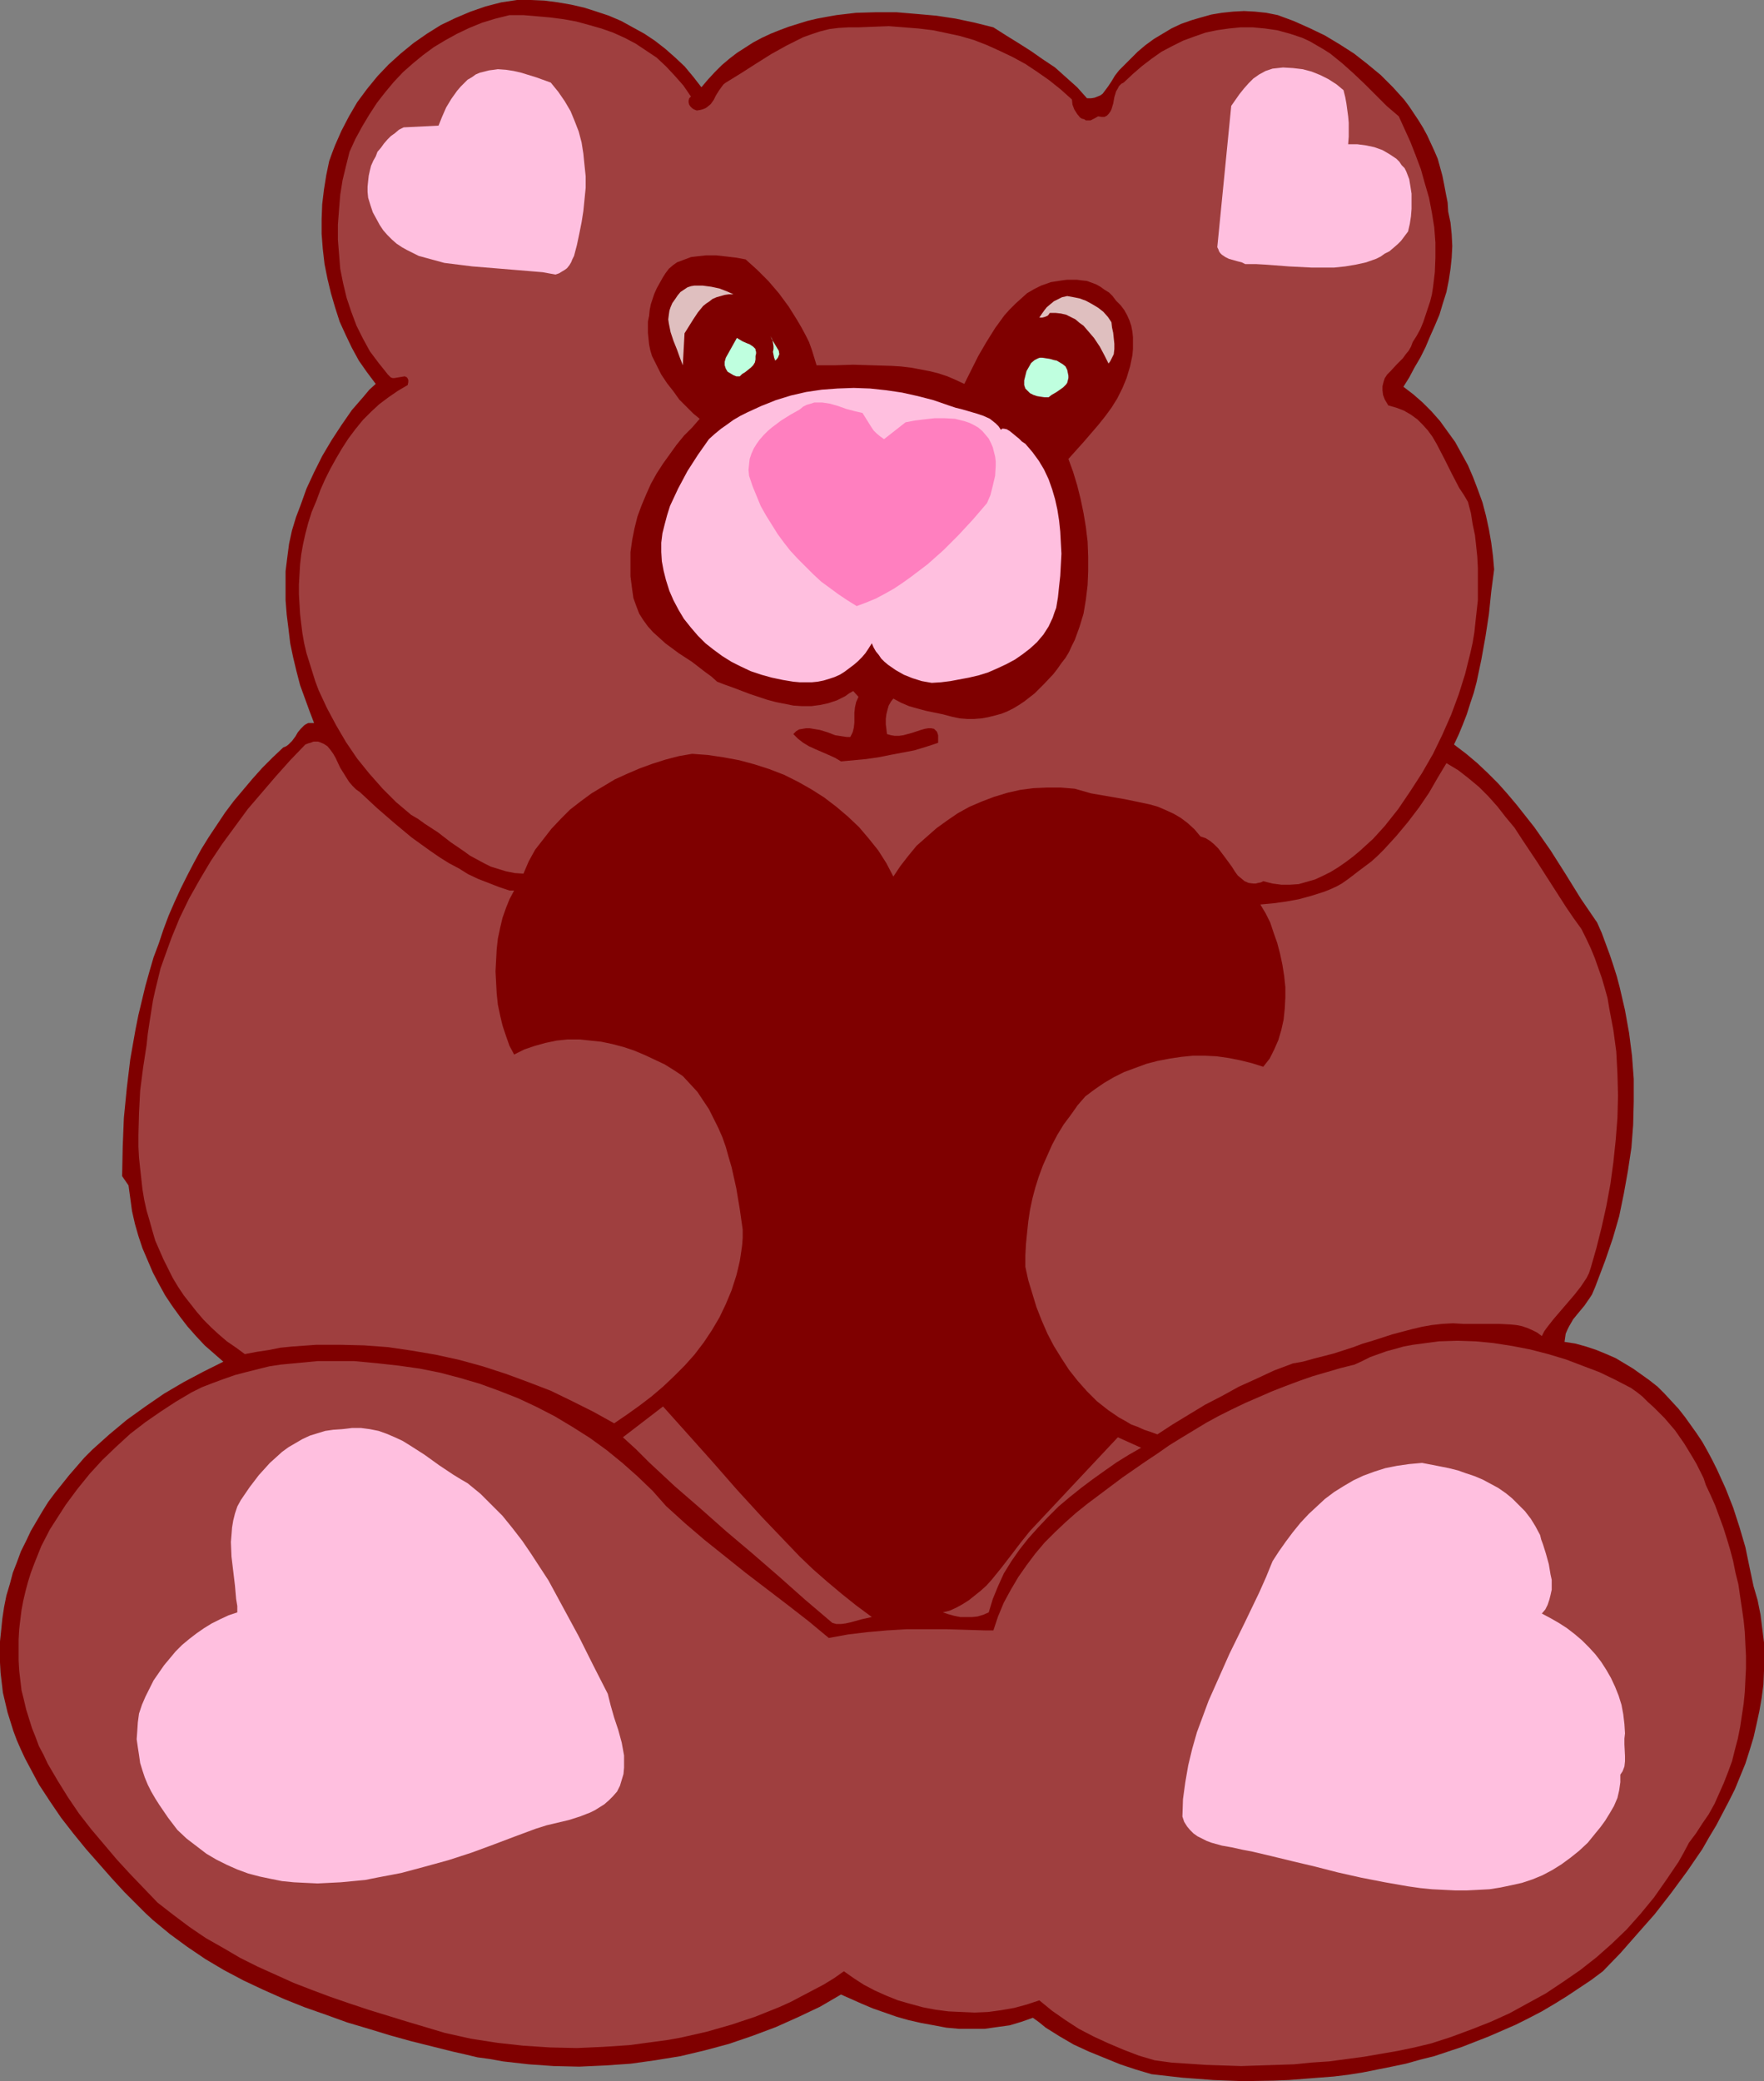
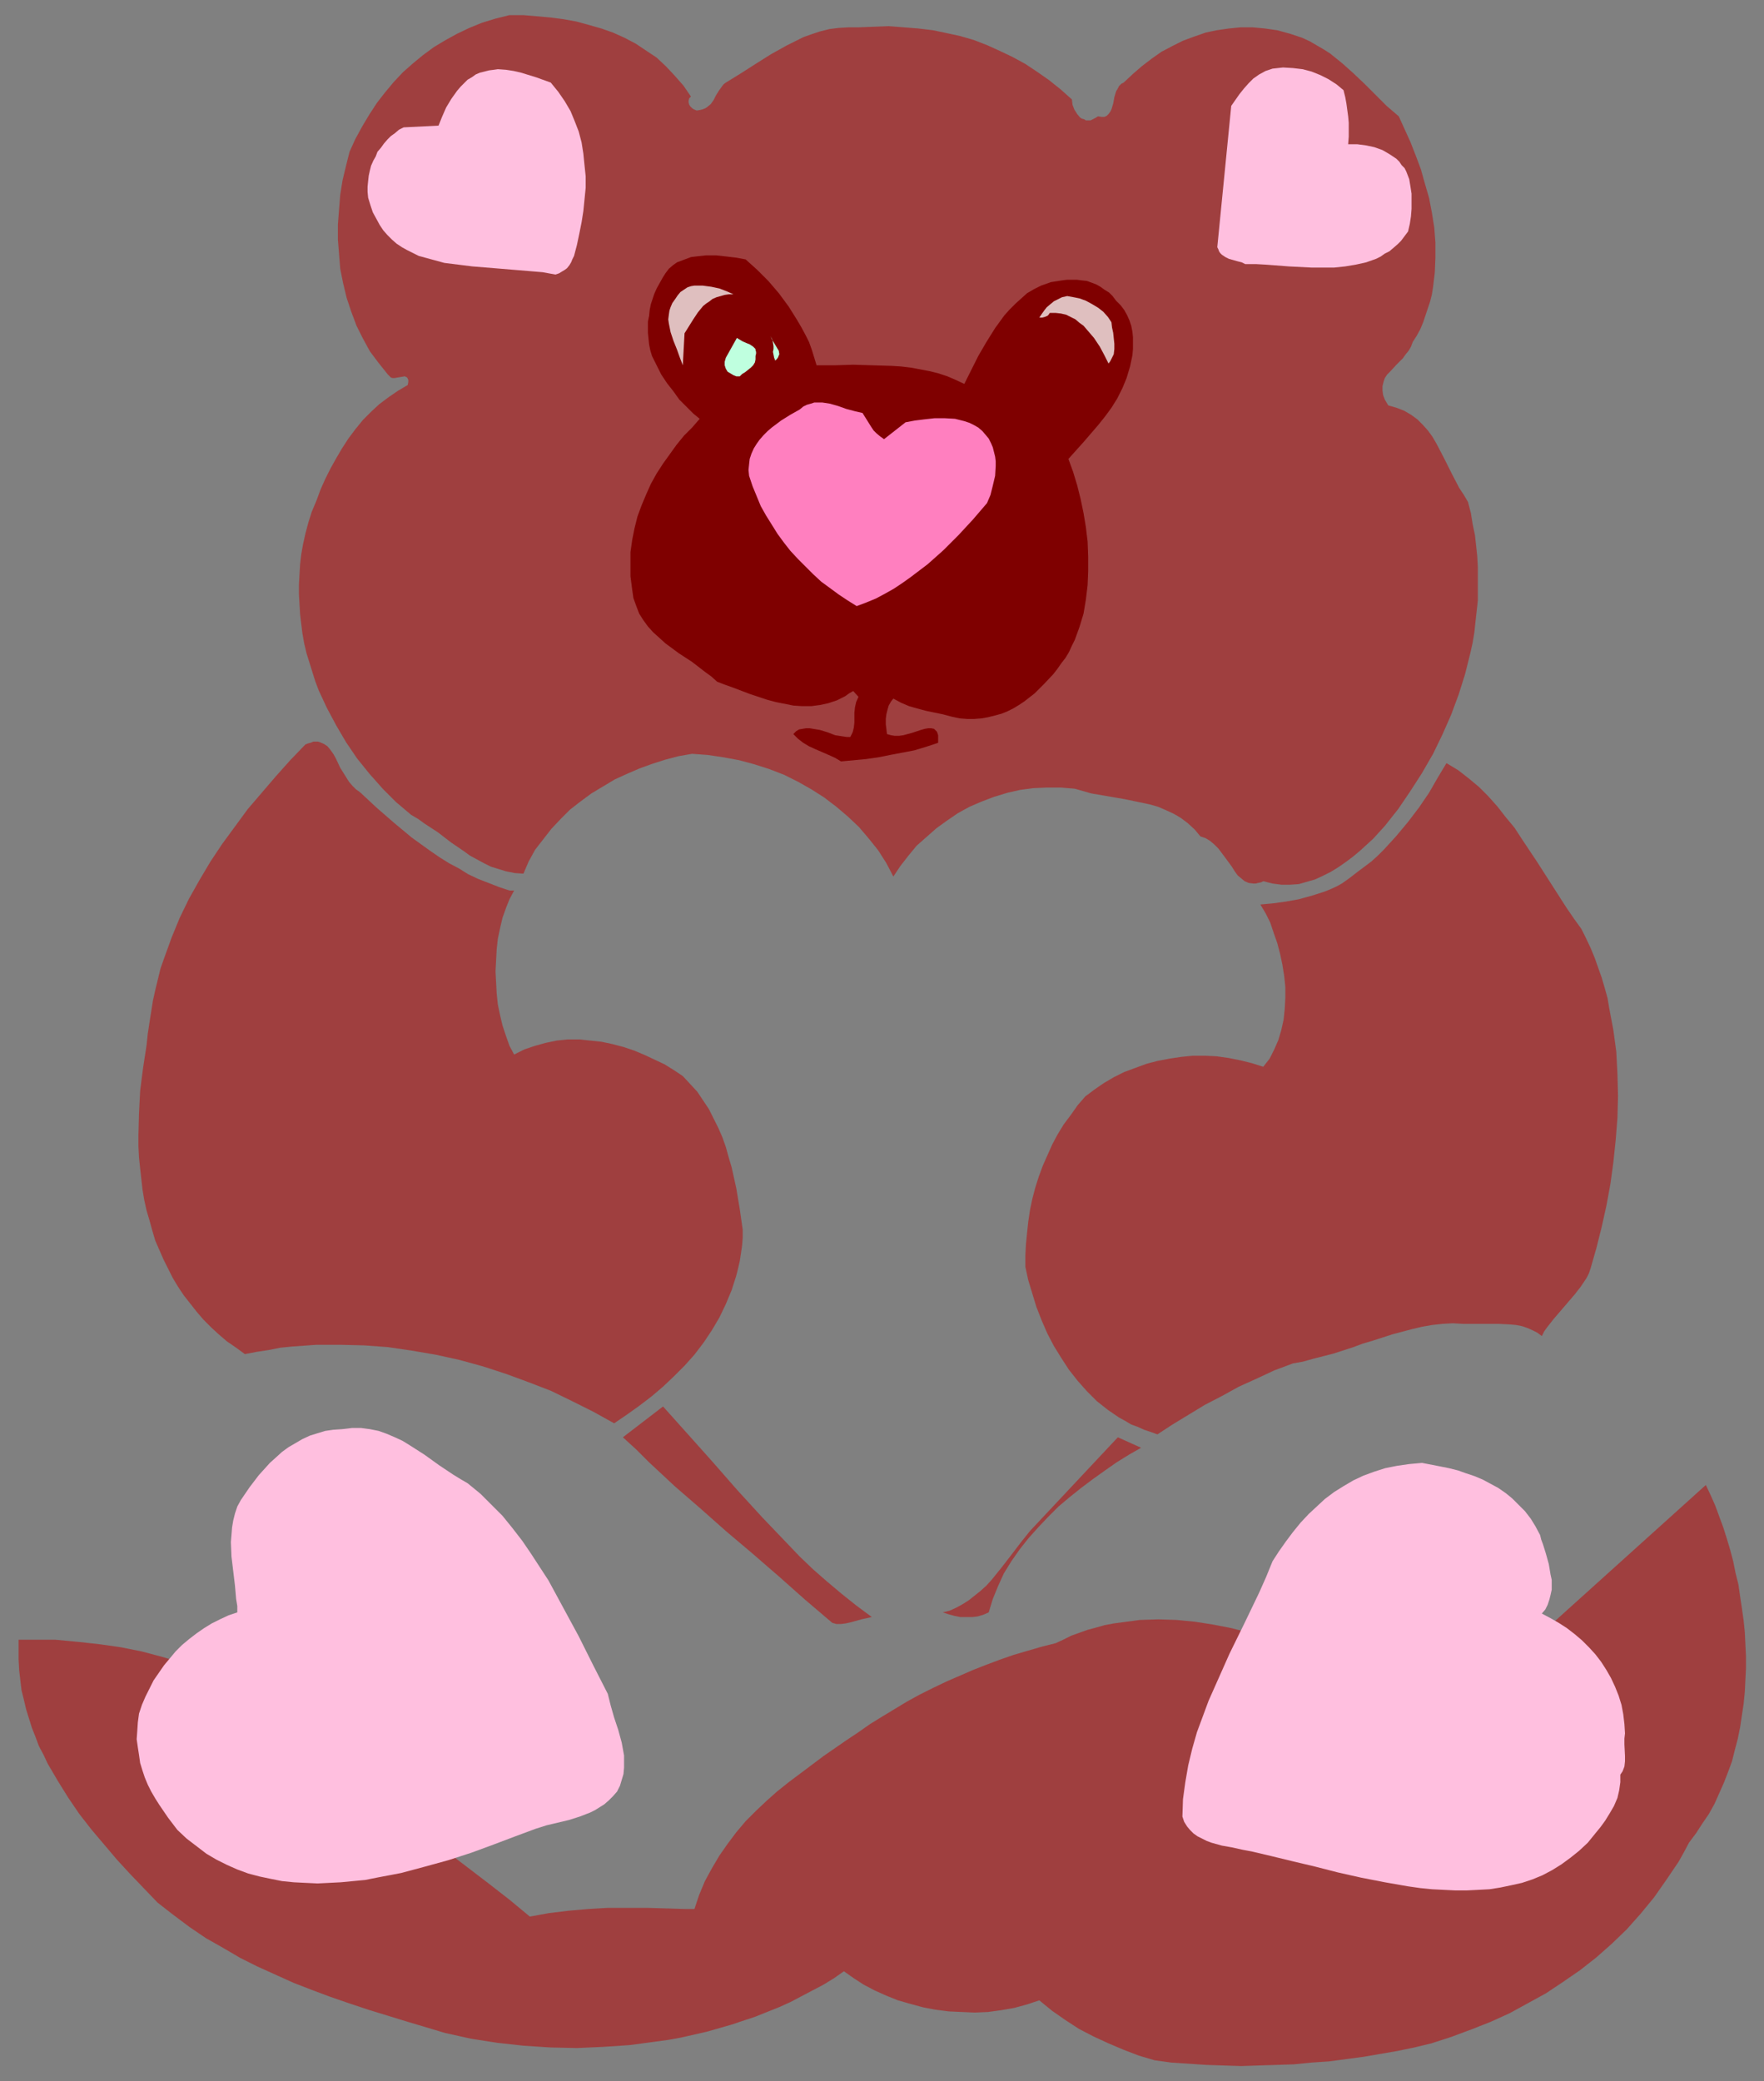
<svg xmlns="http://www.w3.org/2000/svg" xmlns:ns1="http://sodipodi.sourceforge.net/DTD/sodipodi-0.dtd" xmlns:ns2="http://www.inkscape.org/namespaces/inkscape" version="1.0" width="129.681mm" height="152.986mm" id="svg19" ns1:docname="Bear with Heart 4.wmf">
  <rect width="100%" height="100%" fill="#808080" stroke="none" />
  <ns1:namedview id="namedview19" pagecolor="#ffffff" bordercolor="#000000" borderopacity="0.25" ns2:showpageshadow="2" ns2:pageopacity="0.0" ns2:pagecheckerboard="0" ns2:deskcolor="#d1d1d1" ns2:document-units="mm" />
  <defs id="defs1">
    <pattern id="WMFhbasepattern" patternUnits="userSpaceOnUse" width="6" height="6" x="0" y="0" />
  </defs>
-   <path style="fill:#7f0000;fill-opacity:1;fill-rule:evenodd;stroke:none" d="m 194.889,24.24 1.778,-2.101 1.939,-2.101 1.939,-1.939 2.101,-1.778 2.101,-1.616 2.262,-1.454 2.262,-1.454 2.424,-1.293 2.424,-1.131 2.424,-0.97 2.586,-0.97 2.586,-0.808 2.586,-0.808 2.747,-0.646 2.586,-0.485 2.747,-0.485 2.747,-0.323 2.747,-0.323 5.656,-0.162 h 5.494 l 5.656,0.485 5.494,0.485 5.333,0.808 5.333,1.131 5.171,1.293 3.555,2.262 3.394,2.101 3.555,2.262 3.232,2.262 3.394,2.262 3.07,2.747 3.07,2.747 2.747,3.07 h 1.131 l 0.97,-0.162 0.808,-0.323 0.808,-0.323 0.646,-0.485 0.485,-0.646 0.97,-1.293 0.97,-1.454 0.97,-1.616 1.131,-1.454 0.646,-0.646 0.646,-0.646 1.939,-1.939 1.939,-1.939 2.101,-1.778 2.424,-1.778 2.424,-1.454 2.424,-1.454 2.747,-1.293 2.747,-0.97 2.747,-0.808 2.909,-0.808 2.909,-0.485 3.07,-0.323 3.07,-0.162 3.07,0.162 3.07,0.323 3.232,0.646 4.363,1.616 4.363,1.939 4.363,2.101 4.04,2.424 4.04,2.586 3.717,2.909 3.717,3.07 3.394,3.394 3.07,3.394 1.454,1.939 1.293,1.939 1.293,1.939 1.293,2.101 1.131,2.101 0.97,2.101 0.97,2.101 0.97,2.262 1.293,4.686 0.485,2.424 0.485,2.586 0.485,2.424 0.162,2.586 0.646,3.07 0.323,3.232 0.162,3.232 -0.162,3.232 -0.323,3.07 -0.485,3.232 -0.646,3.232 -0.97,3.07 -0.97,3.232 -1.293,3.07 -1.293,2.909 -1.293,3.07 -1.454,2.909 -1.616,2.747 -1.454,2.747 -1.616,2.586 2.747,2.101 2.586,2.262 2.424,2.424 2.424,2.747 2.101,2.909 2.101,2.909 1.778,3.232 1.778,3.232 1.454,3.394 1.293,3.394 1.293,3.555 0.97,3.717 0.808,3.717 0.646,3.717 0.485,3.717 0.323,3.717 -0.808,6.141 -0.646,6.303 -0.97,6.303 -1.131,6.303 -1.293,6.141 -0.808,3.07 -0.97,2.909 -0.97,3.07 -1.131,2.909 -1.131,2.747 -1.293,2.747 3.394,2.586 3.07,2.586 2.909,2.747 2.909,2.909 2.586,2.909 2.586,3.07 2.424,3.07 2.424,3.07 4.525,6.464 4.202,6.626 4.202,6.787 4.525,6.626 1.293,2.909 1.131,3.07 1.131,3.07 0.97,2.909 0.97,3.07 0.808,3.07 1.454,6.303 1.131,6.303 0.808,6.303 0.485,6.464 v 6.303 l -0.162,6.464 -0.485,6.303 -0.97,6.464 -1.131,6.303 -1.293,6.303 -1.778,6.141 -2.101,6.141 -2.262,5.979 -0.485,1.293 -0.485,1.131 -0.485,1.131 -0.646,0.97 -1.454,2.101 -1.616,1.939 -1.454,1.778 -1.131,1.939 -0.485,0.97 -0.485,1.131 -0.162,1.131 -0.162,1.131 3.07,0.485 2.909,0.808 2.909,0.97 2.747,1.131 2.586,1.131 2.424,1.454 2.424,1.454 2.262,1.616 2.262,1.616 2.262,1.778 1.939,1.939 1.939,2.101 1.939,2.101 1.778,2.262 1.616,2.262 1.616,2.262 1.616,2.424 1.454,2.586 1.293,2.424 1.293,2.586 2.424,5.333 2.101,5.333 1.778,5.494 1.616,5.494 1.131,5.495 1.131,5.333 1.131,3.878 0.808,4.04 0.485,3.878 0.485,3.878 v 3.878 3.878 l -0.162,3.878 -0.485,3.717 -0.646,3.717 -0.808,3.717 -0.808,3.555 -1.131,3.717 -1.131,3.555 -1.454,3.555 -1.454,3.555 -1.616,3.232 -1.778,3.394 -1.778,3.394 -1.939,3.232 -1.939,3.394 -4.202,6.141 -4.525,6.141 -4.525,5.818 -4.848,5.494 -4.686,5.333 -4.848,5.01 -3.232,2.424 -3.394,2.262 -3.394,2.262 -3.394,2.101 -3.555,2.101 -3.717,1.939 -3.555,1.778 -3.717,1.616 -3.717,1.616 -3.717,1.454 -3.717,1.454 -3.878,1.293 -3.878,1.293 -3.878,0.97 -4.04,1.131 -3.878,0.808 -4.04,0.808 -4.04,0.808 -4.04,0.646 -4.04,0.485 -4.202,0.323 -4.04,0.323 -4.202,0.323 -4.202,0.162 -8.403,0.162 -8.403,-0.323 -8.565,-0.646 -8.565,-0.97 -4.363,-1.293 -4.363,-1.454 -4.363,-1.778 -4.363,-1.778 -4.202,-1.939 -3.878,-2.262 -3.878,-2.424 -1.778,-1.454 -1.778,-1.293 -3.232,1.131 -3.232,0.97 -3.555,0.485 -3.394,0.485 h -3.555 -3.555 l -3.555,-0.323 -3.394,-0.646 -3.555,-0.646 -3.555,-0.808 -3.394,-0.97 -3.232,-1.131 -3.232,-1.131 -3.07,-1.293 -2.909,-1.293 -2.909,-1.293 -5.818,3.394 -6.141,2.909 -6.141,2.747 -6.464,2.424 -6.626,2.262 -6.626,1.778 -6.787,1.616 -6.949,1.131 -6.949,0.97 -7.11,0.485 -7.11,0.323 -7.11,-0.162 -6.949,-0.485 -7.11,-0.808 -3.555,-0.646 -3.555,-0.485 -3.394,-0.808 -3.555,-0.808 -5.818,-1.454 -5.818,-1.454 -5.818,-1.616 -5.818,-1.778 -5.979,-1.778 -5.818,-2.101 -5.979,-2.101 -5.656,-2.262 -5.818,-2.586 -5.494,-2.586 -5.494,-2.909 -5.171,-3.07 -5.01,-3.394 -4.848,-3.555 -4.686,-3.878 -2.101,-1.939 -2.101,-2.101 -3.717,-3.717 -3.555,-3.878 -3.555,-4.04 -3.555,-4.04 -3.555,-4.363 -3.394,-4.363 -3.07,-4.525 -3.07,-4.686 L 8.242,490.949 6.949,488.525 5.818,486.101 4.686,483.515 3.717,480.93 2.909,478.344 2.101,475.758 1.454,473.011 0.808,470.264 0.485,467.517 0.162,464.77 0,461.861 v -2.909 -2.909 l 0.323,-3.07 0.323,-3.232 0.485,-3.232 0.646,-3.232 0.97,-3.232 0.808,-3.07 1.131,-2.909 1.131,-3.07 1.454,-2.909 1.293,-2.747 1.616,-2.747 1.616,-2.747 1.616,-2.586 1.939,-2.586 1.939,-2.424 1.939,-2.424 4.202,-4.848 2.262,-2.262 4.686,-4.202 4.848,-4.04 5.171,-3.717 5.171,-3.555 5.494,-3.232 5.494,-2.909 5.494,-2.747 -2.586,-2.262 -2.586,-2.262 -2.424,-2.586 -2.424,-2.747 -2.101,-2.747 -2.101,-2.909 -1.939,-2.909 -1.778,-3.232 -1.616,-3.07 -1.454,-3.394 -1.454,-3.394 -1.131,-3.394 -0.97,-3.394 -0.808,-3.555 -0.485,-3.555 -0.485,-3.555 -1.778,-2.586 0.162,-8.08 0.323,-8.08 0.808,-8.242 0.97,-8.08 1.454,-8.242 0.808,-4.04 0.97,-4.04 0.97,-4.04 1.131,-4.04 1.131,-3.878 1.454,-3.878 1.293,-3.878 1.454,-3.878 1.616,-3.717 1.778,-3.878 1.778,-3.555 1.939,-3.717 1.939,-3.555 2.101,-3.394 2.262,-3.394 2.262,-3.394 2.424,-3.232 2.586,-3.07 2.586,-3.07 2.747,-3.07 2.909,-2.909 2.909,-2.747 0.808,-0.323 0.646,-0.485 0.97,-0.97 0.97,-1.293 0.646,-1.131 0.808,-0.97 0.97,-0.97 0.485,-0.323 0.646,-0.323 h 0.808 0.808 l -1.293,-3.394 -1.293,-3.555 -1.293,-3.555 -0.97,-3.717 -0.97,-4.04 -0.808,-3.878 -0.485,-4.04 -0.485,-3.878 -0.323,-4.04 v -4.04 -4.04 l 0.485,-3.878 0.485,-3.717 0.808,-3.717 1.131,-3.717 1.293,-3.394 1.616,-4.525 2.101,-4.525 2.262,-4.525 2.586,-4.363 2.747,-4.202 2.909,-4.202 3.232,-3.717 1.616,-1.939 1.778,-1.616 -2.424,-3.232 -2.262,-3.232 -1.939,-3.555 -1.778,-3.717 -1.616,-3.555 -1.293,-4.04 -1.131,-3.878 -0.97,-4.04 -0.808,-4.04 -0.485,-4.202 -0.323,-4.202 v -4.04 l 0.162,-4.202 0.485,-4.04 0.646,-4.04 0.808,-3.878 0.808,-2.262 0.808,-2.101 1.778,-4.04 2.101,-4.04 2.262,-3.878 2.747,-3.717 2.909,-3.555 3.07,-3.232 3.394,-3.07 3.555,-2.909 3.717,-2.586 3.878,-2.424 4.04,-1.939 4.202,-1.778 4.202,-1.454 4.363,-1.131 L 143.662,0 h 3.878 l 3.717,0.162 3.717,0.485 3.717,0.646 3.555,0.808 3.555,1.131 3.394,1.131 3.394,1.454 3.232,1.778 3.232,1.778 2.909,1.939 2.909,2.262 2.747,2.424 2.586,2.424 2.424,2.909 z" id="path1" />
  <path style="fill:#9f3f3f;fill-opacity:1;fill-rule:evenodd;stroke:none" d="m 191.981,26.826 -0.485,0.485 -0.162,0.646 v 0.485 l 0.162,0.646 0.323,0.485 0.485,0.485 0.485,0.323 0.808,0.323 0.97,-0.162 0.646,-0.162 0.808,-0.323 0.485,-0.323 0.97,-0.808 0.808,-1.131 0.646,-1.293 0.808,-1.293 0.808,-1.131 0.485,-0.646 0.646,-0.485 4.202,-2.586 4.04,-2.586 4.363,-2.747 4.363,-2.424 2.262,-1.131 2.262,-1.131 2.262,-0.808 2.424,-0.808 2.586,-0.646 2.586,-0.323 2.747,-0.162 h 2.747 l 4.202,-0.162 4.202,-0.162 4.202,0.323 4.04,0.323 4.04,0.485 3.878,0.808 3.717,0.808 3.878,1.131 3.717,1.454 3.555,1.616 3.394,1.616 3.555,1.939 3.394,2.262 3.232,2.262 3.232,2.586 3.07,2.747 0.162,1.454 0.485,1.293 0.808,1.293 0.808,0.97 0.485,0.323 0.646,0.162 0.485,0.323 h 0.646 0.646 l 0.646,-0.323 0.646,-0.323 0.808,-0.485 0.97,0.162 h 0.808 l 0.646,-0.323 0.485,-0.485 0.485,-0.646 0.323,-0.646 0.485,-1.616 0.323,-1.778 0.485,-1.616 0.485,-0.808 0.323,-0.646 0.646,-0.646 0.646,-0.323 2.586,-2.424 2.424,-2.101 2.747,-2.101 2.747,-1.939 3.07,-1.616 2.909,-1.454 3.07,-1.131 3.232,-1.131 3.07,-0.646 3.394,-0.485 3.232,-0.323 h 3.394 l 3.394,0.323 3.394,0.485 3.555,0.97 3.394,1.131 2.101,0.97 1.939,1.131 1.939,1.131 1.778,1.131 3.394,2.747 3.07,2.747 3.07,2.909 3.07,3.07 3.07,3.07 3.394,2.909 1.616,3.555 1.616,3.555 1.454,3.717 1.454,3.878 1.131,4.04 1.131,3.878 0.808,4.202 0.646,4.04 0.323,4.202 v 4.202 l -0.162,4.04 -0.485,4.04 -0.323,2.101 -0.485,1.939 -0.646,1.939 -0.646,1.939 -0.646,1.939 -0.808,1.939 -0.97,1.778 -1.131,1.778 -0.485,1.293 -0.646,1.131 -0.808,0.97 -0.808,1.131 -1.778,1.778 -1.778,1.939 -0.808,0.808 -0.646,0.97 -0.323,0.97 -0.323,1.293 v 1.131 l 0.162,1.293 0.485,1.293 0.485,0.808 0.485,0.808 2.262,0.646 2.101,0.808 1.939,1.131 1.778,1.293 1.454,1.454 1.454,1.616 1.293,1.778 1.131,1.939 2.101,4.04 2.101,4.202 2.101,4.04 1.293,1.939 1.131,1.939 0.808,3.07 0.485,3.07 0.646,3.07 0.323,2.909 0.323,3.07 0.162,3.07 v 2.909 3.07 3.07 l -0.323,2.909 -0.323,2.909 -0.323,3.07 -0.485,2.909 -0.646,2.909 -1.454,5.818 -1.778,5.656 -2.101,5.656 -2.424,5.494 -2.586,5.333 -3.07,5.333 -3.232,5.01 -3.394,5.01 -3.717,4.686 -3.232,3.555 -3.717,3.394 -1.939,1.616 -1.939,1.454 -2.101,1.454 -2.101,1.293 -2.262,1.131 -2.101,0.97 -2.262,0.646 -2.262,0.646 -2.424,0.162 h -2.424 l -2.424,-0.323 -2.586,-0.646 -0.646,0.323 -0.808,0.162 -0.646,0.162 h -0.646 l -1.293,-0.162 -1.131,-0.485 -0.97,-0.808 -0.97,-0.808 -0.808,-1.131 -0.808,-1.293 -1.778,-2.424 -1.939,-2.586 -1.131,-1.131 -1.131,-0.97 -1.293,-0.808 -1.454,-0.485 -1.616,-1.939 -1.939,-1.778 -1.939,-1.454 -1.939,-1.131 -2.101,-0.97 -2.262,-0.97 -2.262,-0.646 -2.262,-0.485 -4.686,-0.97 -4.686,-0.808 -4.686,-0.808 -2.262,-0.646 -2.262,-0.646 -3.878,-0.323 h -3.878 l -3.717,0.162 -3.717,0.485 -3.555,0.808 -3.717,1.131 -3.394,1.293 -3.394,1.454 -3.232,1.778 -3.07,2.101 -2.909,2.101 -2.747,2.424 -2.747,2.424 -2.262,2.747 -2.262,2.909 -1.939,2.909 -1.939,-3.717 -2.262,-3.555 -2.586,-3.232 -2.747,-3.232 -3.07,-2.909 -3.232,-2.747 -3.394,-2.586 -3.555,-2.262 -3.717,-2.101 -3.878,-1.939 -4.202,-1.616 -4.04,-1.293 -4.202,-1.131 -4.363,-0.808 -4.363,-0.646 -4.363,-0.323 -3.717,0.646 -3.717,0.97 -3.555,1.131 -3.555,1.293 -3.394,1.454 -3.555,1.616 -3.232,1.939 -3.232,1.939 -3.07,2.262 -2.909,2.262 -2.586,2.586 -2.586,2.747 -2.262,2.909 -2.262,2.909 -1.778,3.232 -1.454,3.394 -2.424,-0.162 -2.424,-0.485 -2.101,-0.646 -2.101,-0.646 -1.939,-0.97 -3.878,-2.101 -1.778,-1.293 -3.555,-2.424 -3.555,-2.747 -3.717,-2.424 -1.778,-1.293 -1.939,-1.131 -4.202,-3.555 -3.717,-3.717 -3.717,-4.202 -3.394,-4.202 -3.07,-4.525 -2.747,-4.686 -2.586,-4.848 -1.131,-2.424 -1.131,-2.424 -0.97,-2.586 -0.808,-2.586 -0.808,-2.586 -0.808,-2.586 -0.646,-2.747 -0.485,-2.747 -0.323,-2.586 -0.323,-2.747 -0.162,-2.747 -0.162,-2.747 v -2.747 l 0.162,-2.909 0.162,-2.747 0.323,-2.747 0.485,-2.747 0.646,-2.909 0.808,-3.07 0.97,-3.07 1.293,-3.07 1.131,-3.07 1.293,-2.909 1.454,-2.909 1.616,-2.909 1.616,-2.747 1.778,-2.747 1.939,-2.586 2.101,-2.586 2.262,-2.262 2.262,-2.101 2.586,-1.939 2.586,-1.778 2.747,-1.616 0.162,-0.808 v -0.646 l -0.162,-0.323 -0.162,-0.323 -0.323,-0.162 -0.323,-0.162 -0.97,0.162 -0.97,0.162 -0.97,0.162 h -0.485 l -0.485,-0.162 -0.323,-0.323 -0.485,-0.485 -1.293,-1.616 -1.293,-1.616 -2.424,-3.232 -1.939,-3.555 -1.778,-3.555 -1.454,-3.878 -1.293,-3.878 -0.97,-4.04 -0.808,-4.04 -0.323,-4.04 -0.323,-4.04 v -4.202 l 0.323,-4.202 0.323,-4.04 0.646,-4.04 0.97,-4.04 0.97,-3.878 1.616,-3.555 1.939,-3.555 1.939,-3.232 2.101,-3.232 2.262,-2.909 2.424,-2.909 2.586,-2.747 2.747,-2.424 2.747,-2.262 3.07,-2.262 3.232,-1.939 3.232,-1.778 3.394,-1.616 3.555,-1.454 3.717,-1.131 3.878,-0.97 h 3.878 l 3.717,0.323 3.717,0.323 3.717,0.485 3.555,0.646 3.555,0.97 3.394,0.97 3.232,1.131 3.232,1.454 3.07,1.616 2.909,1.939 2.909,1.939 2.586,2.424 2.424,2.586 2.424,2.747 z" id="path2" />
  <path style="fill:#ffbfdf;fill-opacity:1;fill-rule:evenodd;stroke:none" d="m 373.296,25.048 0.485,1.939 0.323,1.778 0.485,3.555 0.162,1.778 v 1.778 2.101 l -0.162,2.101 h 2.586 l 2.424,0.323 2.262,0.485 2.262,0.808 1.939,1.131 1.939,1.293 0.808,0.808 0.646,0.97 0.808,0.808 0.485,0.97 0.808,2.101 0.323,1.939 0.323,2.101 v 2.101 2.101 l -0.162,2.101 -0.323,2.101 -0.485,2.101 -0.97,1.293 -0.97,1.293 -0.97,0.97 -1.131,0.97 -1.131,0.97 -1.293,0.646 -1.131,0.808 -1.293,0.646 -2.747,0.97 -2.909,0.646 -2.909,0.485 -3.07,0.323 h -3.232 -3.07 l -6.302,-0.323 -6.302,-0.485 -2.909,-0.162 h -2.909 l -0.97,-0.485 -1.293,-0.323 -1.131,-0.323 -1.131,-0.323 -0.97,-0.485 -0.97,-0.646 -0.485,-0.485 -0.323,-0.485 -0.162,-0.485 -0.323,-0.646 3.878,-39.269 2.262,-3.232 1.293,-1.616 1.293,-1.454 1.293,-1.293 1.616,-1.131 1.778,-0.97 0.97,-0.323 0.97,-0.323 1.454,-0.162 1.454,-0.162 2.747,0.162 2.747,0.323 2.424,0.646 2.424,0.97 2.262,1.131 2.262,1.454 z" id="path3" />
  <path style="fill:#ffbfdf;fill-opacity:1;fill-rule:evenodd;stroke:none" d="m 153.035,22.948 2.101,2.586 1.778,2.586 1.616,2.747 1.131,2.747 1.131,2.909 0.808,3.07 0.485,3.07 0.323,3.232 0.323,3.07 v 3.232 l -0.323,3.232 -0.323,3.232 -0.485,3.07 -0.646,3.232 -0.646,3.07 -0.808,3.07 -0.485,0.97 -0.323,0.808 -0.485,0.808 -0.646,0.808 -0.646,0.485 -0.808,0.485 -0.808,0.485 -0.97,0.323 -3.555,-0.646 -3.878,-0.323 -7.757,-0.646 -7.918,-0.646 -3.878,-0.485 -3.878,-0.485 -3.555,-0.97 -1.778,-0.485 -1.778,-0.485 -1.616,-0.808 -1.616,-0.808 -1.454,-0.808 -1.454,-0.97 -1.293,-1.131 -1.293,-1.293 -1.131,-1.293 -0.97,-1.454 -0.97,-1.778 -0.97,-1.778 -0.646,-1.939 -0.646,-2.101 -0.162,-1.616 v -1.454 l 0.162,-1.616 0.162,-1.454 0.323,-1.454 0.323,-1.293 0.646,-1.454 0.646,-1.131 0.485,-1.293 0.97,-1.131 0.808,-1.131 0.97,-1.131 0.97,-0.97 1.131,-0.808 1.131,-0.97 1.293,-0.646 9.696,-0.485 0.97,-2.424 1.131,-2.586 1.454,-2.424 1.616,-2.262 0.97,-1.131 0.97,-0.97 0.97,-0.97 1.131,-0.646 1.131,-0.808 1.131,-0.485 1.293,-0.323 1.293,-0.323 1.293,-0.162 1.131,-0.162 2.262,0.162 2.101,0.323 2.101,0.485 4.202,1.293 z" id="path4" />
  <path style="fill:#7f0000;fill-opacity:1;fill-rule:evenodd;stroke:none" d="m 226.886,101.487 h 5.01 l 5.171,-0.162 5.333,0.162 5.333,0.162 2.586,0.162 2.747,0.323 2.586,0.485 2.586,0.485 2.586,0.646 2.424,0.808 2.262,0.97 2.424,1.131 1.939,-3.878 1.939,-3.878 2.262,-3.878 2.424,-3.878 2.586,-3.555 1.454,-1.616 1.616,-1.616 1.616,-1.454 1.616,-1.454 1.939,-1.131 1.939,-0.97 2.747,-0.97 3.07,-0.485 1.293,-0.162 h 1.454 1.454 l 1.293,0.162 1.454,0.162 1.293,0.485 1.293,0.485 1.131,0.646 1.131,0.808 1.293,0.808 0.97,0.97 0.97,1.293 1.293,1.293 0.97,1.293 0.808,1.454 0.646,1.454 0.485,1.454 0.323,1.616 0.162,1.616 v 1.616 1.616 l -0.162,1.778 -0.646,3.07 -0.97,3.232 -1.131,2.747 -1.454,2.909 -1.616,2.586 -1.778,2.424 -1.939,2.424 -4.04,4.686 -4.202,4.686 1.293,3.555 1.131,3.717 0.97,3.878 0.808,3.878 0.646,3.878 0.485,4.04 0.162,4.202 v 4.04 l -0.162,3.878 -0.485,4.04 -0.646,3.878 -1.131,3.717 -0.646,1.778 -0.646,1.778 -0.808,1.616 -0.808,1.778 -0.97,1.616 -1.131,1.454 -1.131,1.616 -1.131,1.454 -2.586,2.747 -2.586,2.586 -1.454,1.131 -1.454,1.131 -1.454,0.97 -1.616,0.97 -1.616,0.808 -1.616,0.646 -1.778,0.485 -1.939,0.485 -1.778,0.323 -2.101,0.162 h -1.939 l -2.101,-0.162 -2.262,-0.485 -2.424,-0.646 -4.686,-0.97 -2.424,-0.646 -2.262,-0.646 -2.262,-0.97 -2.101,-1.131 -0.646,0.808 -0.646,1.131 -0.323,1.131 -0.323,1.293 -0.162,1.293 v 1.454 l 0.162,1.293 0.162,1.454 1.131,0.323 0.97,0.162 h 1.293 l 1.131,-0.162 2.424,-0.646 2.424,-0.808 1.131,-0.323 0.97,-0.162 h 0.808 l 0.808,0.162 0.485,0.485 0.323,0.323 0.162,0.485 0.162,0.485 v 0.646 0.646 0.808 l -3.394,1.131 -3.232,0.97 -3.394,0.646 -3.394,0.646 -3.232,0.646 -3.394,0.485 -6.949,0.646 -1.616,-0.97 -1.778,-0.808 -3.717,-1.616 -1.778,-0.808 -1.616,-0.97 -1.454,-1.131 -1.293,-1.293 0.808,-0.808 0.808,-0.485 0.97,-0.162 0.97,-0.162 h 0.97 l 0.97,0.162 1.939,0.323 2.101,0.646 2.101,0.808 2.101,0.323 1.131,0.162 h 0.97 l 0.646,-1.293 0.323,-1.293 0.162,-1.454 v -2.747 l 0.162,-1.454 0.323,-1.454 0.646,-1.454 -1.454,-1.616 -1.131,0.646 -1.131,0.808 -2.262,1.131 -2.424,0.808 -2.262,0.485 -2.424,0.323 h -2.586 l -2.424,-0.162 -2.424,-0.485 -2.424,-0.485 -2.424,-0.646 -4.848,-1.616 -4.686,-1.778 -2.262,-0.808 -2.101,-0.808 -1.616,-1.454 -1.778,-1.293 -3.555,-2.747 -3.717,-2.424 -3.717,-2.747 -1.778,-1.616 -1.616,-1.454 -1.454,-1.616 -1.293,-1.778 -1.131,-1.778 -0.808,-2.101 -0.808,-2.262 -0.323,-2.262 -0.485,-3.717 v -3.394 -3.394 l 0.485,-3.394 0.646,-3.232 0.808,-3.232 1.131,-3.07 1.293,-3.07 1.293,-2.909 1.616,-2.909 1.778,-2.747 3.717,-5.171 2.101,-2.586 2.262,-2.262 2.101,-2.424 -1.778,-1.454 -1.939,-1.939 -1.939,-1.939 -1.616,-2.262 -1.778,-2.262 -1.616,-2.424 -1.293,-2.586 -1.293,-2.586 -0.485,-1.616 -0.323,-1.616 -0.162,-1.616 -0.162,-1.616 V 90.821 89.366 l 0.323,-1.616 0.162,-1.616 0.323,-1.616 0.485,-1.454 0.485,-1.454 0.646,-1.454 0.808,-1.454 0.808,-1.454 0.808,-1.293 0.97,-1.293 1.131,-0.97 1.131,-0.808 1.293,-0.485 1.293,-0.485 1.293,-0.485 1.293,-0.162 2.909,-0.323 h 2.747 l 2.909,0.323 2.747,0.323 2.586,0.485 3.232,2.909 3.07,3.07 2.909,3.394 2.747,3.717 2.424,3.878 1.131,1.939 1.131,2.101 0.97,1.939 0.808,2.262 0.646,2.101 z" id="path5" />
  <path style="fill:#dfbfbf;fill-opacity:1;fill-rule:evenodd;stroke:none" d="m 203.777,81.771 h -1.293 l -1.131,0.162 -1.131,0.323 -1.131,0.323 -1.131,0.485 -0.808,0.646 -0.97,0.646 -0.808,0.646 -1.454,1.778 -1.293,1.939 -2.424,3.878 -0.485,8.888 -0.808,-2.101 -0.808,-2.262 -0.97,-2.424 -0.808,-2.424 -0.485,-2.424 -0.162,-1.131 0.162,-1.293 0.162,-1.131 0.323,-0.97 0.485,-1.131 0.808,-1.131 0.646,-0.97 0.808,-0.97 0.97,-0.646 0.97,-0.646 0.97,-0.323 0.97,-0.162 h 1.131 1.131 l 2.424,0.323 2.262,0.485 2.101,0.808 z" id="path6" />
  <path style="fill:#dfbfbf;fill-opacity:1;fill-rule:evenodd;stroke:none" d="m 308.817,89.528 0.162,1.454 0.323,1.454 0.323,3.07 v 1.454 l -0.162,1.454 -0.646,1.293 -0.323,0.646 -0.485,0.646 -0.485,-0.97 -0.646,-1.293 -1.293,-2.424 -1.616,-2.424 -1.939,-2.262 -0.97,-1.131 -1.131,-0.808 -1.131,-0.97 -1.293,-0.646 -1.293,-0.646 -1.454,-0.323 -1.454,-0.162 h -1.616 l -0.323,0.485 -0.323,0.323 -0.808,0.323 -0.646,0.162 h -0.808 l 0.646,-0.97 0.808,-1.131 0.646,-0.808 0.97,-0.808 0.97,-0.808 0.97,-0.485 1.293,-0.646 1.454,-0.323 1.778,0.323 1.616,0.323 1.778,0.646 1.778,0.97 1.616,0.97 1.454,1.131 1.293,1.454 z" id="path7" />
  <path style="fill:#bfffdf;fill-opacity:1;fill-rule:evenodd;stroke:none" d="m 215.413,100.194 -0.323,-0.808 -0.162,-0.808 -0.162,-0.808 0.162,-0.808 v -0.808 l -0.162,-0.97 -0.162,-0.808 -0.485,-0.97 0.323,0.808 0.485,0.808 0.485,0.808 0.485,0.808 0.485,0.808 0.162,0.97 -0.162,0.323 -0.162,0.485 -0.323,0.485 z" id="path8" />
  <path style="fill:#bfffdf;fill-opacity:1;fill-rule:evenodd;stroke:none" d="m 209.918,98.901 v 0.485 0.485 l -0.162,0.808 -0.485,0.808 -0.646,0.646 -1.616,1.293 -0.808,0.485 -0.646,0.646 h -0.97 l -0.808,-0.323 -0.808,-0.485 -0.808,-0.485 -0.485,-0.808 -0.323,-0.97 v -0.97 l 0.323,-1.131 3.07,-5.494 0.808,0.485 0.808,0.485 1.131,0.485 0.808,0.323 0.97,0.646 0.646,0.646 v 0.323 l 0.162,0.485 v 0.485 z" id="path9" />
-   <path style="fill:#bfffdf;fill-opacity:1;fill-rule:evenodd;stroke:none" d="m 296.536,102.779 0.162,0.808 0.162,0.808 v 0.646 l -0.162,0.646 -0.162,0.646 -0.323,0.485 -0.808,0.808 -1.131,0.808 -0.97,0.646 -1.131,0.646 -0.808,0.646 h -1.131 l -1.131,-0.162 -0.97,-0.162 -0.97,-0.323 -0.97,-0.485 -0.646,-0.646 -0.646,-0.646 -0.323,-0.97 v -1.293 l 0.323,-1.293 0.323,-1.293 0.646,-1.131 0.646,-1.131 0.97,-0.808 0.97,-0.485 0.485,-0.162 h 0.646 l 2.101,0.323 1.131,0.323 0.808,0.162 0.808,0.485 0.808,0.485 0.808,0.646 z" id="path10" />
-   <path style="fill:#ffbfdf;fill-opacity:1;fill-rule:evenodd;stroke:none" d="m 278.113,119.424 0.323,-0.323 h 0.485 l 0.808,0.162 0.808,0.485 0.808,0.646 0.97,0.808 0.808,0.646 0.808,0.808 0.97,0.646 1.939,2.262 1.778,2.424 1.454,2.424 1.293,2.747 0.97,2.747 0.808,2.747 0.646,2.909 0.485,3.07 0.323,3.07 0.162,3.07 0.162,3.07 -0.162,3.07 -0.162,3.07 -0.323,2.909 -0.323,3.07 -0.485,2.909 -0.485,1.293 -0.485,1.454 -1.131,2.424 -1.454,2.262 -1.778,2.101 -1.939,1.778 -2.101,1.616 -2.101,1.454 -2.424,1.293 -2.424,1.131 -2.586,1.131 -2.586,0.808 -2.747,0.646 -2.586,0.485 -2.586,0.485 -2.586,0.323 -2.586,0.162 -2.747,-0.485 -2.586,-0.808 -2.424,-0.97 -2.262,-1.293 -2.101,-1.454 -0.97,-0.808 -0.97,-0.97 -0.646,-0.97 -0.808,-0.97 -0.646,-1.131 -0.485,-1.131 -0.808,1.293 -0.97,1.454 -0.97,1.131 -1.131,1.131 -1.131,0.97 -1.293,0.97 -1.293,0.97 -1.293,0.808 -1.454,0.646 -1.454,0.485 -1.616,0.485 -1.616,0.323 -1.616,0.162 h -1.778 -1.616 l -1.778,-0.162 -2.909,-0.485 -3.07,-0.646 -2.909,-0.808 -2.909,-0.97 -2.747,-1.293 -2.586,-1.293 -2.586,-1.616 -2.424,-1.778 -2.262,-1.778 -2.101,-2.101 -1.939,-2.262 -1.939,-2.424 -1.454,-2.424 -1.454,-2.747 -1.131,-2.586 -0.97,-3.07 -0.646,-2.586 -0.485,-2.586 -0.162,-2.586 v -2.586 l 0.323,-2.586 0.646,-2.586 0.646,-2.424 0.808,-2.586 1.131,-2.424 1.131,-2.424 1.293,-2.424 1.293,-2.424 2.909,-4.525 3.07,-4.363 1.616,-1.454 1.778,-1.454 1.616,-1.131 1.778,-1.293 1.939,-1.131 1.939,-0.97 3.878,-1.778 4.04,-1.616 4.202,-1.293 4.202,-0.97 4.363,-0.646 4.363,-0.323 4.525,-0.162 4.525,0.162 4.525,0.485 4.363,0.646 4.363,0.97 4.363,1.131 4.202,1.454 1.939,0.646 1.939,0.485 3.878,1.131 1.939,0.646 1.778,0.808 0.808,0.646 0.808,0.646 0.808,0.808 z" id="path11" />
  <path style="fill:#ff7fbf;fill-opacity:1;fill-rule:evenodd;stroke:none" d="m 251.611,117.324 2.586,-0.485 2.586,-0.323 2.909,-0.323 h 2.747 l 2.909,0.162 1.293,0.323 1.293,0.323 1.454,0.485 1.293,0.646 1.131,0.646 1.131,0.97 0.97,1.131 0.808,0.97 0.646,1.293 0.485,1.131 0.323,1.293 0.323,1.293 0.162,1.293 v 1.293 l -0.162,2.747 -0.646,2.747 -0.646,2.586 -0.97,2.262 -3.878,4.525 -4.04,4.363 -4.202,4.202 -4.363,3.878 -4.686,3.555 -2.262,1.616 -2.424,1.616 -2.586,1.454 -2.424,1.293 -2.747,1.131 -2.586,0.97 -2.586,-1.616 -2.424,-1.616 -2.424,-1.778 -2.424,-1.778 -2.262,-2.101 -2.101,-2.101 -2.101,-2.101 -2.101,-2.262 -1.778,-2.262 -1.778,-2.424 -1.616,-2.586 -1.616,-2.586 -1.454,-2.586 -1.131,-2.747 -1.131,-2.747 -0.97,-2.909 -0.162,-1.616 0.162,-1.616 0.162,-1.454 0.485,-1.454 0.646,-1.454 0.808,-1.293 0.808,-1.131 1.131,-1.293 1.131,-1.131 1.131,-0.97 2.586,-1.939 2.586,-1.616 2.586,-1.454 0.97,-0.808 0.97,-0.485 1.131,-0.323 0.97,-0.323 h 1.131 1.131 l 2.101,0.323 2.262,0.646 2.262,0.808 2.424,0.646 2.101,0.485 2.424,3.878 0.646,0.97 0.808,0.808 0.97,0.808 1.131,0.808 z" id="path12" />
  <path style="fill:#9f3f3f;fill-opacity:1;fill-rule:evenodd;stroke:none" d="m 141.561,247.414 h 1.293 l -1.293,2.424 -0.97,2.424 -0.97,2.747 -0.646,2.747 -0.646,3.07 -0.323,2.909 -0.162,3.07 -0.162,3.07 0.162,3.07 0.162,3.07 0.323,3.07 0.646,3.07 0.646,2.747 0.97,2.909 0.97,2.747 1.293,2.424 2.909,-1.454 2.909,-0.97 2.909,-0.808 3.07,-0.646 3.07,-0.323 h 3.232 l 3.07,0.323 3.07,0.323 3.07,0.646 3.07,0.808 2.909,0.97 3.07,1.293 2.747,1.293 2.747,1.293 2.586,1.616 2.424,1.616 2.101,2.262 1.939,2.101 1.616,2.424 1.616,2.424 1.293,2.586 1.293,2.586 1.131,2.586 0.97,2.747 0.808,2.909 0.808,2.747 1.293,5.818 0.97,5.818 0.808,5.656 v 2.262 l -0.162,2.101 -0.323,2.262 -0.323,2.101 -0.485,2.101 -0.485,1.939 -1.293,4.04 -1.616,3.878 -1.778,3.717 -2.101,3.555 -2.262,3.394 -2.586,3.394 -2.747,3.07 -2.909,2.909 -3.07,2.909 -3.232,2.747 -3.394,2.586 -3.394,2.424 -3.555,2.424 -5.818,-3.232 -5.818,-2.909 -5.979,-2.909 -6.302,-2.424 -6.141,-2.262 -6.464,-2.101 -6.464,-1.778 -6.626,-1.454 -6.626,-1.131 -6.626,-0.97 -6.626,-0.485 -6.626,-0.162 H 87.91 l -6.787,0.485 -3.232,0.323 -3.232,0.646 -3.232,0.485 -3.394,0.646 -2.424,-1.778 -2.586,-1.778 -2.262,-1.939 -2.101,-1.939 -2.101,-2.101 -1.939,-2.262 -1.778,-2.262 -1.778,-2.262 -1.616,-2.424 -1.454,-2.424 -1.293,-2.586 -1.293,-2.586 -1.131,-2.586 -1.131,-2.586 -0.808,-2.747 -0.808,-2.909 -0.808,-2.747 -0.646,-2.909 -0.485,-2.909 -0.323,-2.909 -0.323,-2.909 -0.323,-3.07 -0.162,-3.07 v -3.07 l 0.162,-6.141 0.323,-6.303 0.808,-6.303 0.97,-6.303 0.323,-3.07 0.485,-3.232 0.485,-3.07 0.485,-3.07 0.646,-2.909 1.454,-5.979 0.97,-2.747 2.101,-5.818 2.262,-5.494 2.586,-5.333 2.909,-5.171 3.07,-5.171 3.232,-4.848 3.555,-4.848 3.555,-4.848 3.878,-4.525 3.878,-4.525 4.04,-4.525 4.202,-4.363 0.808,-0.323 0.646,-0.162 0.808,-0.323 h 0.646 0.646 l 0.485,0.162 1.131,0.485 0.97,0.646 0.808,0.97 0.808,1.131 0.646,1.131 1.293,2.747 1.616,2.586 0.808,1.293 0.97,1.131 0.97,0.97 1.131,0.808 4.686,4.363 4.848,4.202 4.848,4.04 5.171,3.717 2.586,1.778 2.586,1.616 2.747,1.454 2.586,1.616 2.747,1.293 2.909,1.131 2.909,1.131 z" id="path13" />
  <path style="fill:#9f3f3f;fill-opacity:1;fill-rule:evenodd;stroke:none" d="m 439.39,258.08 1.293,2.586 1.293,2.747 1.131,2.747 0.97,2.747 0.97,2.747 0.808,2.747 0.808,2.909 0.485,2.909 1.131,5.979 0.808,5.979 0.323,6.141 0.162,6.141 -0.162,6.141 -0.485,6.141 -0.646,6.141 -0.808,5.979 -1.131,6.141 -1.293,5.818 -1.454,5.818 -1.616,5.656 -0.485,1.454 -0.646,1.293 -1.616,2.424 -1.778,2.262 -1.939,2.262 -3.878,4.525 -1.778,2.262 -0.808,1.131 -0.646,1.293 -1.293,-0.97 -1.293,-0.646 -1.454,-0.646 -1.454,-0.485 -1.616,-0.323 -1.616,-0.162 -3.232,-0.162 h -6.626 -3.232 l -2.909,-0.162 -2.909,0.162 -2.909,0.323 -2.747,0.485 -2.747,0.646 -5.494,1.454 -5.494,1.778 -2.747,0.808 -2.586,0.97 -5.494,1.778 -5.656,1.454 -2.909,0.808 -2.747,0.485 -5.171,1.939 -4.848,2.262 -5.01,2.262 -4.686,2.586 -4.686,2.424 -4.525,2.747 -4.525,2.747 -4.202,2.747 -1.778,-0.646 -1.939,-0.646 -1.778,-0.808 -1.778,-0.646 -1.616,-0.97 -1.778,-0.97 -3.07,-2.101 -3.07,-2.424 -2.747,-2.747 -2.586,-2.909 -2.424,-3.07 -2.101,-3.232 -2.101,-3.394 -1.778,-3.394 -1.616,-3.717 -1.454,-3.717 -1.131,-3.717 -1.131,-3.717 -0.808,-3.717 v -3.232 l 0.162,-3.07 0.323,-3.232 0.323,-3.07 0.485,-3.232 0.646,-3.07 0.808,-3.07 0.97,-3.07 1.131,-3.07 1.293,-2.909 1.293,-2.909 1.454,-2.747 1.778,-2.909 1.939,-2.586 1.939,-2.747 2.101,-2.424 2.586,-1.939 2.586,-1.778 2.747,-1.616 2.909,-1.454 3.07,-1.131 3.07,-1.131 3.07,-0.808 3.394,-0.646 3.232,-0.485 3.232,-0.323 h 3.394 l 3.232,0.162 3.394,0.485 3.232,0.646 3.232,0.808 3.07,0.97 1.778,-2.262 1.293,-2.586 1.131,-2.586 0.808,-2.747 0.646,-2.909 0.323,-3.07 0.162,-3.07 v -2.909 l -0.323,-3.07 -0.485,-3.07 -0.646,-3.07 -0.808,-3.07 -0.97,-2.747 -0.97,-2.909 -1.293,-2.586 -1.454,-2.424 3.555,-0.323 3.555,-0.485 3.555,-0.646 3.555,-0.97 3.555,-1.131 1.616,-0.646 1.778,-0.808 1.454,-0.808 1.616,-1.131 1.293,-0.97 1.454,-1.131 1.939,-1.454 1.939,-1.454 1.778,-1.616 1.778,-1.778 3.394,-3.717 3.232,-3.878 3.07,-4.04 2.747,-4.04 2.424,-4.202 2.424,-4.04 3.232,1.939 2.909,2.262 2.909,2.424 2.586,2.586 2.586,2.909 2.262,2.909 2.424,2.909 2.101,3.232 4.202,6.303 4.04,6.303 4.04,6.303 2.101,3.07 z" id="path14" />
-   <path style="fill:#9f3f3f;fill-opacity:1;fill-rule:evenodd;stroke:none" d="m 473.972,412.572 1.293,2.747 1.293,2.909 1.131,3.07 1.131,3.07 0.97,3.07 0.97,3.232 0.808,3.07 0.646,3.232 0.808,3.232 0.485,3.394 0.485,3.232 0.485,3.394 0.323,3.232 0.162,3.394 0.162,3.232 v 3.394 l -0.162,3.232 -0.162,3.394 -0.323,3.232 -0.485,3.232 -0.485,3.232 -0.646,3.232 -0.808,3.07 -0.808,3.232 -1.131,3.07 -1.131,2.909 -1.293,2.909 -1.293,2.909 -1.616,2.909 -1.778,2.586 -1.778,2.747 -1.939,2.586 -1.454,2.747 -1.454,2.586 -3.394,5.01 -3.394,4.848 -3.717,4.525 -3.878,4.363 -4.202,4.04 -4.202,3.717 -4.525,3.555 -4.686,3.232 -4.848,3.232 -5.01,2.747 -5.01,2.747 -5.333,2.424 -5.333,2.101 -5.656,2.101 -5.494,1.778 -4.686,1.131 -4.686,0.97 -4.686,0.808 -4.686,0.808 -4.848,0.646 -4.848,0.646 -4.848,0.323 -4.848,0.485 -4.848,0.162 -5.01,0.162 -4.848,0.162 -9.696,-0.323 -4.848,-0.323 -4.848,-0.323 -4.686,-0.646 -4.363,-1.293 -4.202,-1.616 -4.202,-1.778 -4.202,-1.939 -4.04,-2.101 -3.717,-2.424 -3.717,-2.586 -3.555,-2.909 -3.394,1.131 -3.555,0.97 -3.717,0.646 -3.555,0.485 -3.717,0.162 -3.717,-0.162 -3.555,-0.162 -3.717,-0.485 -3.394,-0.646 -3.555,-0.97 -3.394,-0.97 -3.232,-1.293 -3.232,-1.454 -3.07,-1.616 -2.747,-1.778 -2.747,-1.939 -2.747,1.939 -2.909,1.778 -3.07,1.616 -3.07,1.616 -3.07,1.616 -3.232,1.454 -3.232,1.293 -3.232,1.293 -3.394,1.131 -3.394,1.131 -3.394,0.97 -3.394,0.97 -3.555,0.808 -3.555,0.808 -3.555,0.646 -3.555,0.485 -7.272,0.97 -7.272,0.485 -7.272,0.323 -7.434,-0.162 -7.434,-0.485 -7.272,-0.808 -7.272,-1.131 -7.272,-1.616 -10.827,-3.232 -10.504,-3.232 -5.333,-1.778 -5.171,-1.778 -5.171,-1.939 -5.01,-1.939 -5.01,-2.262 -5.01,-2.262 -4.848,-2.424 -4.686,-2.747 -4.848,-2.747 -4.525,-3.07 -4.525,-3.394 -4.363,-3.394 -7.595,-7.919 -3.717,-4.04 -3.555,-4.202 -3.555,-4.202 -3.394,-4.363 -3.07,-4.525 -2.909,-4.686 -2.747,-4.686 -1.131,-2.424 -1.293,-2.424 L 9.858,482.546 8.888,480.122 8.08,477.536 7.272,474.95 6.626,472.203 5.979,469.618 5.656,466.87 5.333,464.123 5.171,461.214 v -2.747 -2.909 l 0.162,-2.909 0.323,-2.747 0.323,-2.586 0.485,-2.586 0.646,-2.747 0.646,-2.424 0.808,-2.586 0.97,-2.586 0.97,-2.424 0.97,-2.424 2.424,-4.686 1.454,-2.262 2.909,-4.525 3.232,-4.363 3.394,-4.202 3.555,-3.878 3.878,-3.717 3.878,-3.555 4.202,-3.232 4.202,-2.909 4.202,-2.747 4.363,-2.586 2.909,-1.454 2.909,-1.131 3.07,-1.131 3.232,-1.131 3.07,-0.808 3.232,-0.808 3.232,-0.808 3.232,-0.485 3.394,-0.323 3.394,-0.323 3.394,-0.323 h 3.232 3.394 3.555 l 3.394,0.323 3.394,0.323 5.818,0.646 5.656,0.808 5.656,1.131 5.494,1.454 5.494,1.616 5.333,1.939 5.333,2.101 5.171,2.424 5.01,2.586 4.848,2.909 4.848,3.07 4.686,3.394 4.363,3.555 4.202,3.717 4.202,4.04 3.717,4.202 5.333,4.848 5.494,4.686 5.656,4.525 5.656,4.525 11.635,8.888 5.818,4.525 5.656,4.686 5.333,-0.97 5.333,-0.646 5.494,-0.485 5.494,-0.323 h 5.494 5.494 l 5.494,0.162 5.333,0.162 h 2.262 l 1.293,-3.878 1.616,-3.878 1.939,-3.555 2.101,-3.555 2.262,-3.232 2.424,-3.232 2.586,-3.07 2.909,-2.909 2.909,-2.747 2.909,-2.586 3.232,-2.586 3.232,-2.424 6.464,-4.848 6.302,-4.363 3.394,-2.262 3.232,-2.262 3.394,-2.101 6.949,-4.202 3.555,-1.939 3.555,-1.778 3.717,-1.778 3.717,-1.616 3.717,-1.616 3.717,-1.454 3.878,-1.454 3.717,-1.293 3.878,-1.131 3.878,-1.131 3.878,-0.97 2.101,-0.97 2.262,-1.131 2.262,-0.808 2.262,-0.808 2.424,-0.646 2.262,-0.646 2.586,-0.485 2.424,-0.323 2.424,-0.323 2.424,-0.323 5.171,-0.162 5.01,0.162 5.01,0.485 5.171,0.808 5.01,0.97 5.01,1.293 4.848,1.454 4.686,1.778 4.686,1.778 4.363,2.101 4.363,2.262 1.616,1.131 1.616,1.293 1.454,1.454 1.616,1.454 3.07,3.07 2.909,3.394 2.586,3.717 2.262,3.717 1.131,1.939 0.97,1.939 0.97,1.939 z" id="path15" />
+   <path style="fill:#9f3f3f;fill-opacity:1;fill-rule:evenodd;stroke:none" d="m 473.972,412.572 1.293,2.747 1.293,2.909 1.131,3.07 1.131,3.07 0.97,3.07 0.97,3.232 0.808,3.07 0.646,3.232 0.808,3.232 0.485,3.394 0.485,3.232 0.485,3.394 0.323,3.232 0.162,3.394 0.162,3.232 v 3.394 l -0.162,3.232 -0.162,3.394 -0.323,3.232 -0.485,3.232 -0.485,3.232 -0.646,3.232 -0.808,3.07 -0.808,3.232 -1.131,3.07 -1.131,2.909 -1.293,2.909 -1.293,2.909 -1.616,2.909 -1.778,2.586 -1.778,2.747 -1.939,2.586 -1.454,2.747 -1.454,2.586 -3.394,5.01 -3.394,4.848 -3.717,4.525 -3.878,4.363 -4.202,4.04 -4.202,3.717 -4.525,3.555 -4.686,3.232 -4.848,3.232 -5.01,2.747 -5.01,2.747 -5.333,2.424 -5.333,2.101 -5.656,2.101 -5.494,1.778 -4.686,1.131 -4.686,0.97 -4.686,0.808 -4.686,0.808 -4.848,0.646 -4.848,0.646 -4.848,0.323 -4.848,0.485 -4.848,0.162 -5.01,0.162 -4.848,0.162 -9.696,-0.323 -4.848,-0.323 -4.848,-0.323 -4.686,-0.646 -4.363,-1.293 -4.202,-1.616 -4.202,-1.778 -4.202,-1.939 -4.04,-2.101 -3.717,-2.424 -3.717,-2.586 -3.555,-2.909 -3.394,1.131 -3.555,0.97 -3.717,0.646 -3.555,0.485 -3.717,0.162 -3.717,-0.162 -3.555,-0.162 -3.717,-0.485 -3.394,-0.646 -3.555,-0.97 -3.394,-0.97 -3.232,-1.293 -3.232,-1.454 -3.07,-1.616 -2.747,-1.778 -2.747,-1.939 -2.747,1.939 -2.909,1.778 -3.07,1.616 -3.07,1.616 -3.07,1.616 -3.232,1.454 -3.232,1.293 -3.232,1.293 -3.394,1.131 -3.394,1.131 -3.394,0.97 -3.394,0.97 -3.555,0.808 -3.555,0.808 -3.555,0.646 -3.555,0.485 -7.272,0.97 -7.272,0.485 -7.272,0.323 -7.434,-0.162 -7.434,-0.485 -7.272,-0.808 -7.272,-1.131 -7.272,-1.616 -10.827,-3.232 -10.504,-3.232 -5.333,-1.778 -5.171,-1.778 -5.171,-1.939 -5.01,-1.939 -5.01,-2.262 -5.01,-2.262 -4.848,-2.424 -4.686,-2.747 -4.848,-2.747 -4.525,-3.07 -4.525,-3.394 -4.363,-3.394 -7.595,-7.919 -3.717,-4.04 -3.555,-4.202 -3.555,-4.202 -3.394,-4.363 -3.07,-4.525 -2.909,-4.686 -2.747,-4.686 -1.131,-2.424 -1.293,-2.424 L 9.858,482.546 8.888,480.122 8.08,477.536 7.272,474.95 6.626,472.203 5.979,469.618 5.656,466.87 5.333,464.123 5.171,461.214 v -2.747 -2.909 h 3.232 3.394 3.555 l 3.394,0.323 3.394,0.323 5.818,0.646 5.656,0.808 5.656,1.131 5.494,1.454 5.494,1.616 5.333,1.939 5.333,2.101 5.171,2.424 5.01,2.586 4.848,2.909 4.848,3.07 4.686,3.394 4.363,3.555 4.202,3.717 4.202,4.04 3.717,4.202 5.333,4.848 5.494,4.686 5.656,4.525 5.656,4.525 11.635,8.888 5.818,4.525 5.656,4.686 5.333,-0.97 5.333,-0.646 5.494,-0.485 5.494,-0.323 h 5.494 5.494 l 5.494,0.162 5.333,0.162 h 2.262 l 1.293,-3.878 1.616,-3.878 1.939,-3.555 2.101,-3.555 2.262,-3.232 2.424,-3.232 2.586,-3.07 2.909,-2.909 2.909,-2.747 2.909,-2.586 3.232,-2.586 3.232,-2.424 6.464,-4.848 6.302,-4.363 3.394,-2.262 3.232,-2.262 3.394,-2.101 6.949,-4.202 3.555,-1.939 3.555,-1.778 3.717,-1.778 3.717,-1.616 3.717,-1.616 3.717,-1.454 3.878,-1.454 3.717,-1.293 3.878,-1.131 3.878,-1.131 3.878,-0.97 2.101,-0.97 2.262,-1.131 2.262,-0.808 2.262,-0.808 2.424,-0.646 2.262,-0.646 2.586,-0.485 2.424,-0.323 2.424,-0.323 2.424,-0.323 5.171,-0.162 5.01,0.162 5.01,0.485 5.171,0.808 5.01,0.97 5.01,1.293 4.848,1.454 4.686,1.778 4.686,1.778 4.363,2.101 4.363,2.262 1.616,1.131 1.616,1.293 1.454,1.454 1.616,1.454 3.07,3.07 2.909,3.394 2.586,3.717 2.262,3.717 1.131,1.939 0.97,1.939 0.97,1.939 z" id="path15" />
  <path style="fill:#9f3f3f;fill-opacity:1;fill-rule:evenodd;stroke:none" d="m 242.238,449.256 -2.909,0.646 -2.909,0.808 -1.454,0.323 -1.293,0.162 h -1.293 l -1.131,-0.323 -7.595,-6.464 -7.272,-6.464 -7.272,-6.303 -7.272,-6.141 -7.11,-6.303 -7.272,-6.303 -7.11,-6.626 -3.555,-3.555 -3.717,-3.394 11.15,-8.565 6.949,7.757 6.787,7.595 6.787,7.757 6.949,7.595 6.949,7.272 3.555,3.717 3.717,3.555 3.878,3.394 4.04,3.394 4.04,3.232 z" id="path16" />
  <path style="fill:#ffbfdf;fill-opacity:1;fill-rule:evenodd;stroke:none" d="m 129.926,412.087 3.555,2.909 3.07,3.07 3.07,3.07 2.747,3.394 2.747,3.555 2.424,3.555 2.424,3.717 2.424,3.717 2.101,3.878 2.101,3.878 4.202,7.757 4.04,8.08 4.04,7.919 0.808,3.232 0.97,3.394 1.131,3.394 0.97,3.555 0.323,1.778 0.323,1.778 v 1.778 1.616 l -0.162,1.778 -0.485,1.616 -0.485,1.616 -0.808,1.616 -1.131,1.293 -1.131,1.131 -1.293,1.131 -1.293,0.808 -1.293,0.808 -1.293,0.646 -2.909,1.131 -3.07,0.97 -6.141,1.454 -3.07,0.97 -5.656,2.101 -5.979,2.262 -6.141,2.262 -6.464,2.101 -6.464,1.778 -6.626,1.778 -6.787,1.293 -3.232,0.646 -3.394,0.323 -3.394,0.323 -3.232,0.162 -3.232,0.162 -3.394,-0.162 -3.232,-0.162 -3.232,-0.323 -3.232,-0.646 -3.07,-0.646 -3.07,-0.808 -3.07,-1.131 -2.909,-1.293 -2.909,-1.454 -2.747,-1.616 -2.747,-2.101 -2.747,-2.101 -2.586,-2.424 -2.586,-3.394 -2.424,-3.555 -1.131,-1.778 -1.131,-1.939 -0.97,-1.939 -0.808,-1.939 -0.646,-1.939 -0.646,-2.101 -0.323,-2.262 -0.323,-2.101 -0.323,-2.262 0.162,-2.262 0.162,-2.424 0.323,-2.424 0.808,-2.424 0.97,-2.262 1.131,-2.262 1.131,-2.262 1.454,-2.101 1.454,-2.101 1.616,-1.939 1.616,-1.939 1.778,-1.778 1.939,-1.616 2.101,-1.616 2.101,-1.454 2.101,-1.293 2.262,-1.131 2.424,-1.131 2.424,-0.808 v -1.778 l -0.323,-1.939 -0.323,-3.717 -0.485,-4.04 -0.485,-4.04 -0.162,-4.04 0.162,-1.939 0.162,-2.101 0.323,-1.939 0.485,-1.939 0.646,-1.939 0.97,-1.778 2.424,-3.555 2.586,-3.394 1.616,-1.778 1.454,-1.616 1.616,-1.454 1.778,-1.616 1.778,-1.293 1.939,-1.131 1.939,-1.131 2.101,-0.97 2.101,-0.646 2.101,-0.646 2.262,-0.323 2.424,-0.162 1.454,-0.162 1.293,-0.162 h 2.586 l 2.424,0.323 2.424,0.485 2.262,0.808 2.262,0.97 2.101,0.97 2.101,1.293 4.04,2.586 4.04,2.909 3.878,2.586 2.101,1.293 z" id="path17" />
  <path style="fill:#9f3f3f;fill-opacity:1;fill-rule:evenodd;stroke:none" d="m 317.059,402.229 -3.394,1.939 -3.394,2.101 -3.232,2.262 -3.394,2.424 -3.232,2.424 -3.232,2.586 -3.07,2.586 -2.909,2.909 -2.747,2.909 -2.747,3.07 -2.424,3.07 -2.262,3.232 -2.101,3.394 -1.616,3.555 -1.454,3.555 -1.131,3.717 -1.454,0.646 -1.616,0.485 -1.454,0.162 h -1.778 -1.616 l -1.616,-0.323 -1.778,-0.485 -1.454,-0.485 1.939,-0.485 1.778,-0.808 1.778,-0.97 1.778,-1.131 1.616,-1.293 1.616,-1.293 1.616,-1.454 1.454,-1.616 2.747,-3.394 2.747,-3.555 2.586,-3.394 2.586,-3.232 24.402,-26.018 z" id="path18" />
  <path style="fill:#ffbfdf;fill-opacity:1;fill-rule:evenodd;stroke:none" d="m 427.916,426.47 0.323,1.293 0.485,1.293 0.808,2.586 0.808,2.909 0.485,2.909 0.323,1.454 v 1.454 1.293 l -0.323,1.454 -0.323,1.293 -0.485,1.454 -0.646,1.293 -0.97,1.131 2.424,1.293 2.262,1.293 2.262,1.454 2.101,1.616 2.101,1.778 1.939,1.939 1.778,1.939 1.616,2.101 1.454,2.262 1.293,2.262 1.131,2.424 0.97,2.424 0.808,2.586 0.485,2.586 0.323,2.747 0.162,2.586 -0.162,1.454 v 1.616 l 0.162,3.232 v 1.454 l -0.162,1.454 -0.485,1.293 -0.323,0.485 -0.323,0.485 v 1.131 0.97 l -0.323,2.262 -0.485,2.101 -0.97,2.262 -1.131,1.939 -1.293,2.101 -1.293,1.778 -1.454,1.778 -2.101,2.586 -2.424,2.262 -2.424,1.939 -2.424,1.778 -2.586,1.616 -2.747,1.454 -2.747,1.131 -2.909,0.97 -2.909,0.646 -3.07,0.646 -3.07,0.485 -3.07,0.162 -3.232,0.162 h -3.232 l -3.232,-0.162 -3.232,-0.162 -3.232,-0.323 -3.394,-0.485 -6.464,-1.131 -6.626,-1.293 -6.464,-1.454 -6.302,-1.616 -6.141,-1.454 -5.979,-1.454 -2.747,-0.646 -2.747,-0.646 -2.586,-0.485 -2.909,-0.646 -2.747,-0.485 -2.909,-0.808 -1.293,-0.485 -1.293,-0.646 -1.293,-0.646 -1.131,-0.808 -0.97,-0.97 -0.808,-0.97 -0.808,-1.293 -0.485,-1.454 0.162,-4.848 0.646,-4.686 0.808,-4.686 1.131,-4.686 1.293,-4.525 1.616,-4.363 1.616,-4.363 1.939,-4.363 3.878,-8.727 4.202,-8.565 4.04,-8.403 1.939,-4.363 1.778,-4.363 1.778,-2.747 1.939,-2.747 1.939,-2.586 2.101,-2.586 2.262,-2.424 2.262,-2.101 2.262,-2.101 2.586,-1.939 2.586,-1.616 2.747,-1.616 2.747,-1.293 3.07,-1.131 3.07,-0.97 3.232,-0.646 3.394,-0.485 3.555,-0.323 5.01,0.97 2.424,0.485 2.586,0.646 2.262,0.808 2.424,0.808 2.262,0.97 2.101,1.131 2.101,1.131 2.101,1.454 1.778,1.454 1.778,1.778 1.778,1.778 1.616,2.101 1.293,2.101 z" id="path19" />
</svg>